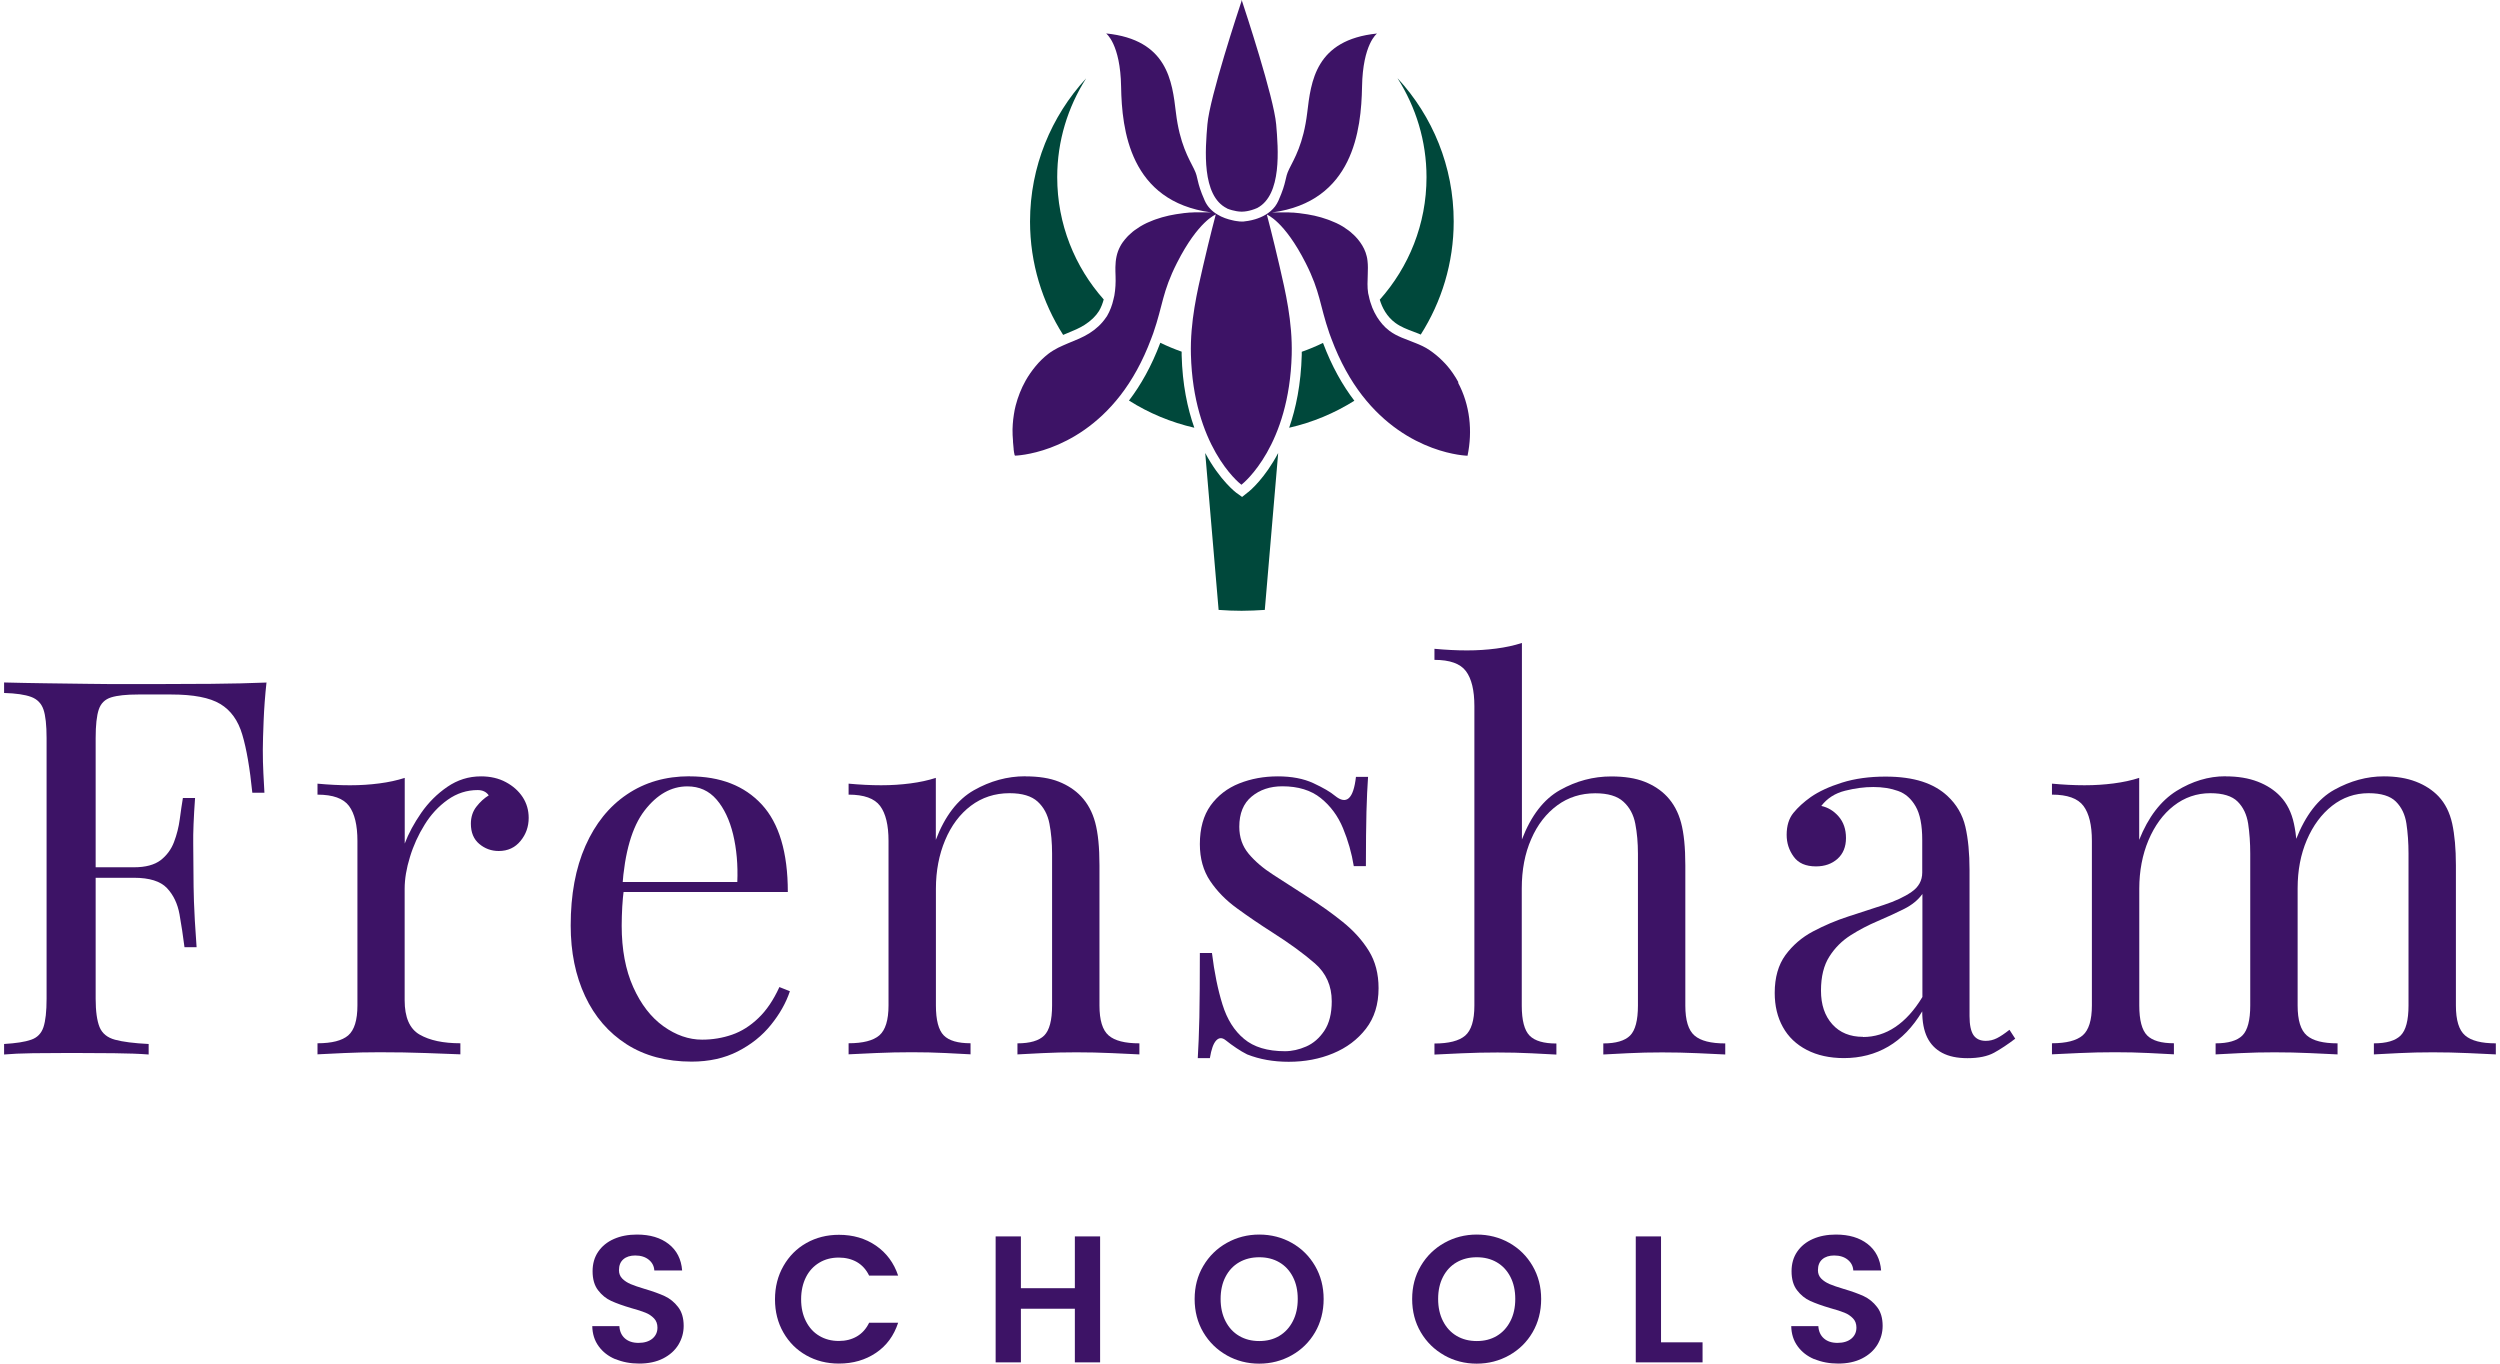
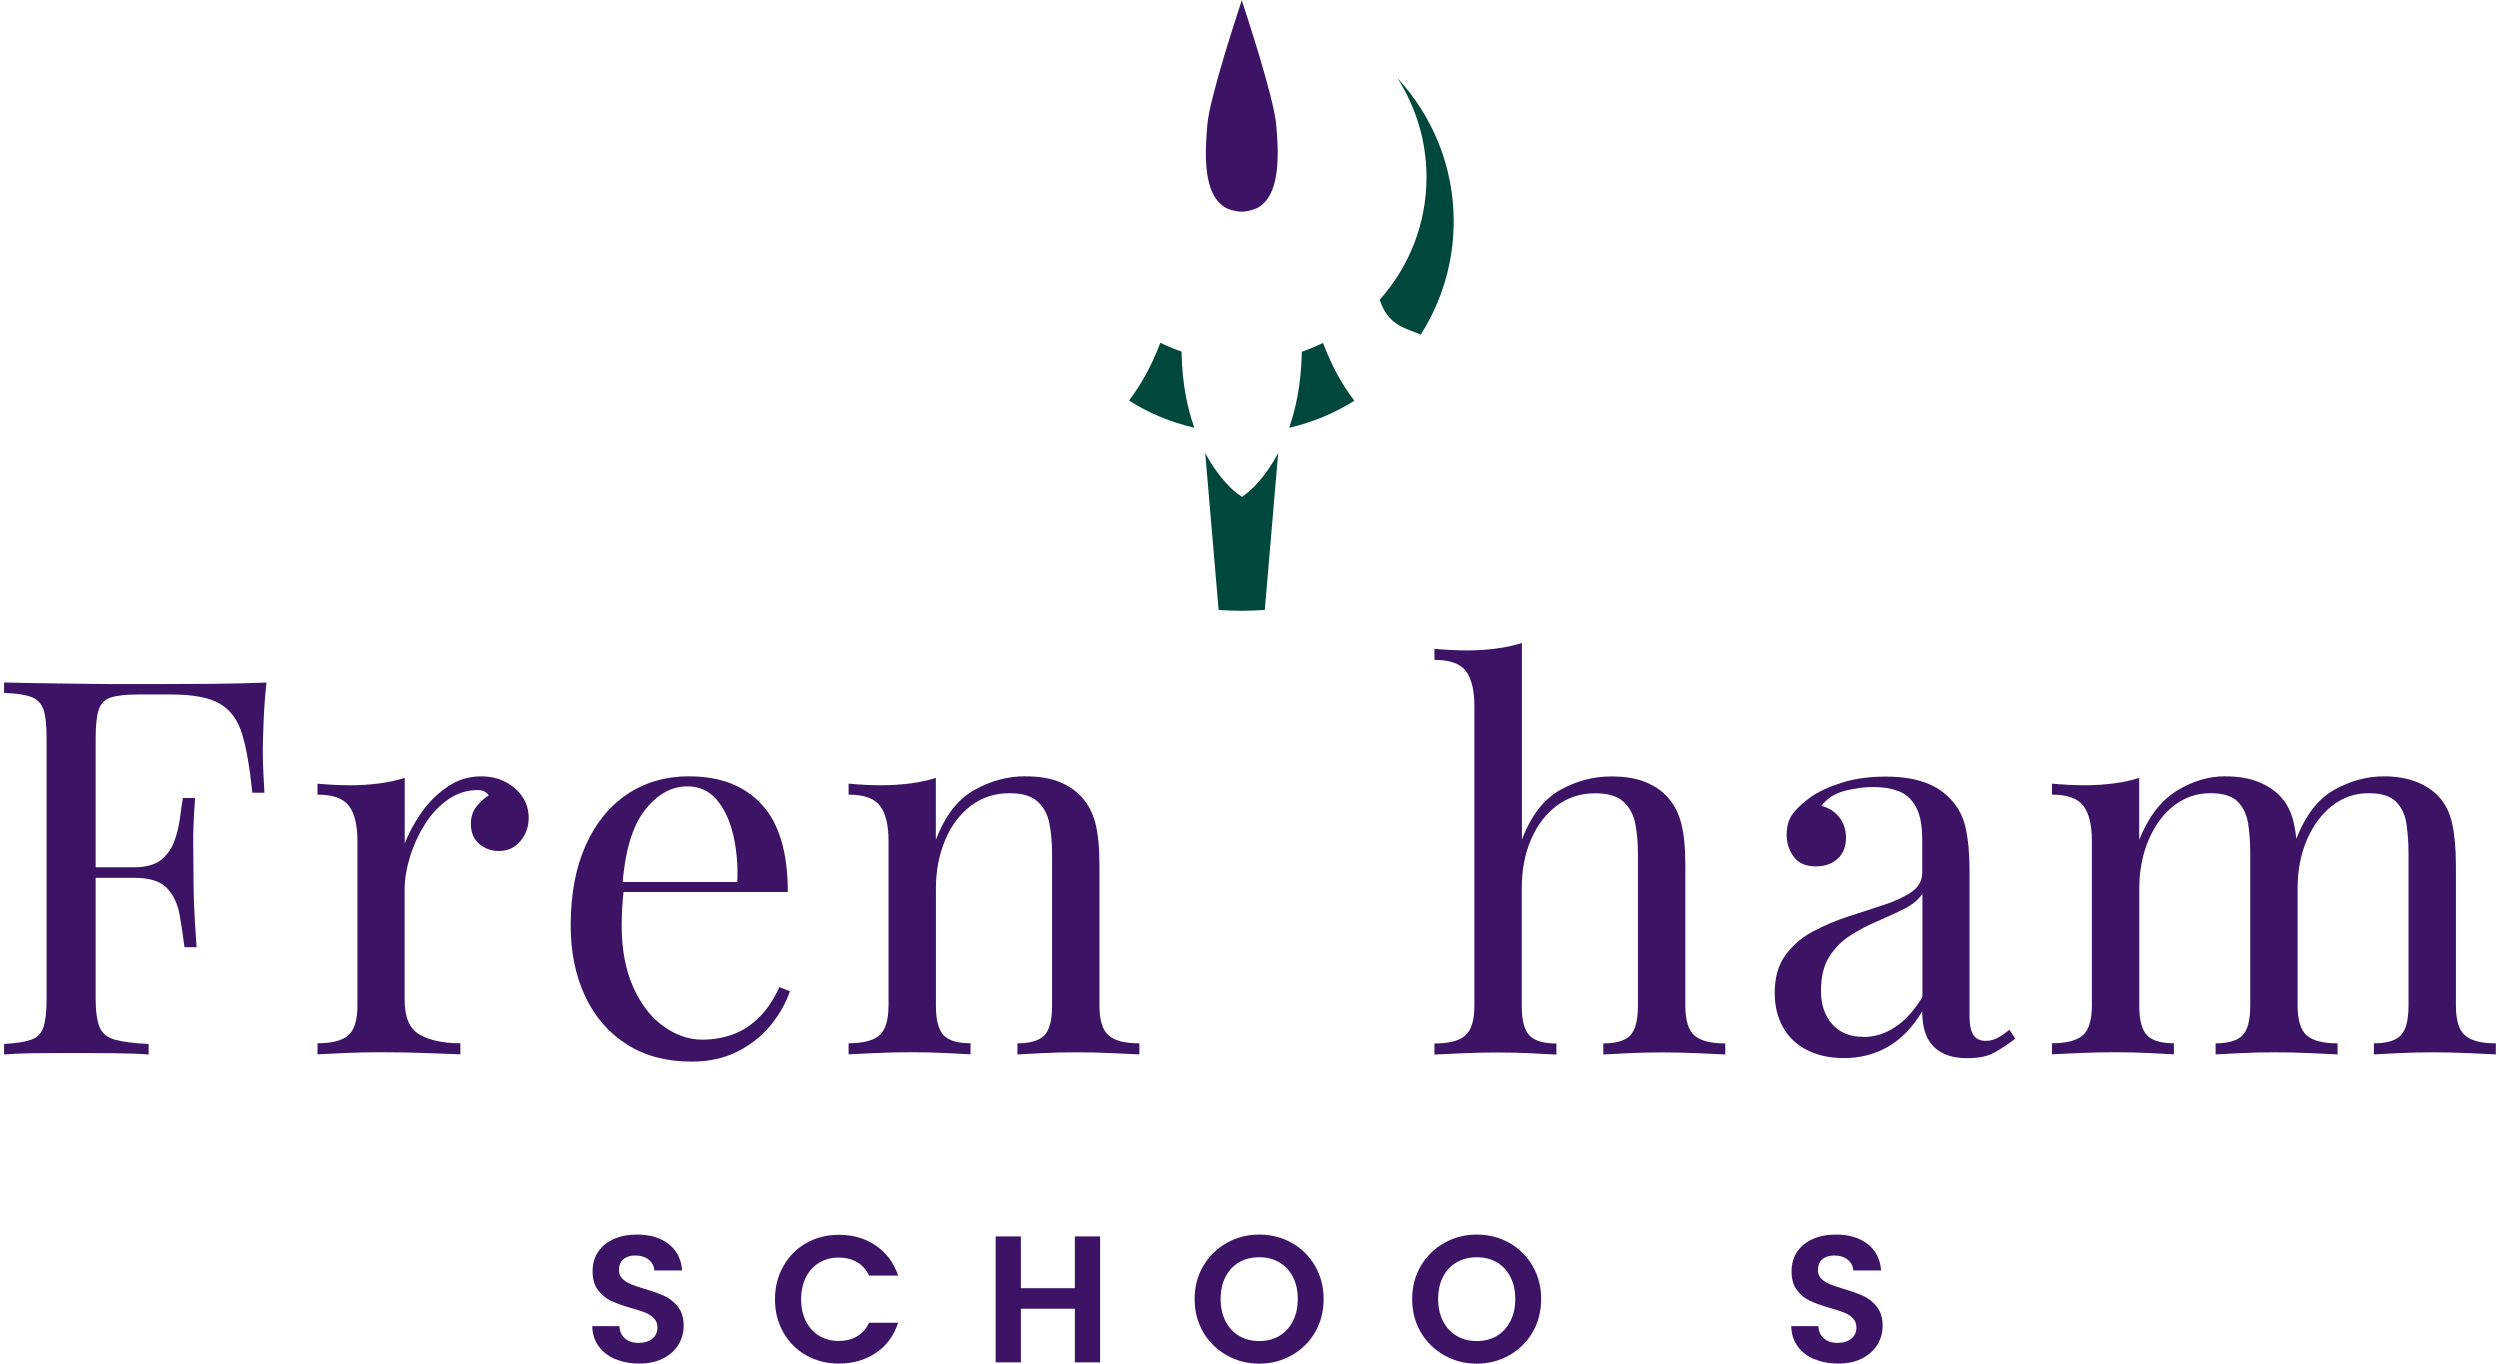
<svg xmlns="http://www.w3.org/2000/svg" id="Layer_1" version="1.1" viewBox="0 0 311.81 170.08">
  <defs>
    <style> .st0 { fill: #00483b; } .st1 { fill: #3d1366; } </style>
  </defs>
  <g>
    <g>
      <g>
-         <path class="st0" d="M135.44,9.8c-4.31,4.7-6.97,10.95-6.97,17.83,0,5.21,1.53,10.05,4.13,14.14.18-.08.37-.16.55-.23.76-.31,1.48-.61,2.11-1.01.79-.5,1.41-1.1,1.81-1.74.27-.45.45-.94.59-1.44-3.6-4.06-5.8-9.39-5.8-15.25,0-4.53,1.33-8.74,3.59-12.3Z" />
        <path class="st0" d="M162.36,43.87c0,.13,0,.27,0,.4-.1,3.67-.73,6.67-1.57,9.08,2.93-.67,5.67-1.82,8.13-3.37-1.46-1.91-2.81-4.28-3.91-7.21-.86.42-1.75.79-2.66,1.11Z" />
        <path class="st0" d="M147.38,43.86c-.91-.32-1.8-.69-2.66-1.11-1.1,2.93-2.45,5.3-3.91,7.21,2.47,1.56,5.21,2.71,8.15,3.39-.85-2.41-1.49-5.4-1.58-9.07,0-.14,0-.27,0-.41Z" />
        <path class="st0" d="M174.33,9.8c2.26,3.56,3.59,7.77,3.59,12.3,0,5.87-2.21,11.21-5.83,15.28.3,1,.87,2.1,1.94,2.89.66.49,1.46.8,2.32,1.12.2.08.4.15.6.23.08.03.17.07.25.11,2.59-4.08,4.11-8.91,4.11-14.11,0-6.88-2.65-13.13-6.97-17.83Z" />
      </g>
      <g>
-         <path class="st1" d="M181.91,47.7c-.21-.4-.45-.78-.71-1.16-.39-.57-.83-1.09-1.32-1.57-.48-.48-1.01-.91-1.58-1.3-.55-.38-1.16-.65-1.79-.9-.01,0-.02,0-.03-.01-.55-.22-1.1-.42-1.65-.65-.27-.12-.54-.24-.8-.38-.26-.14-.51-.3-.75-.48-.63-.47-1.12-1.07-1.53-1.71-.23-.37-.42-.75-.59-1.16-.19-.48-.34-.97-.44-1.48-.02-.11-.06-.21-.08-.33-.06-.38-.08-.77-.08-1.15,0-.39.02-.77.03-1.16.02-.58.04-1.16-.03-1.73-.02-.19-.05-.38-.1-.57-.15-.64-.44-1.22-.82-1.75-.18-.25-.37-.48-.57-.69-.06-.07-.13-.13-.19-.19-.15-.15-.31-.29-.48-.43-.07-.06-.14-.12-.22-.17-.2-.15-.4-.29-.61-.42-.04-.02-.07-.05-.11-.07-.25-.15-.51-.29-.77-.41-.08-.04-.15-.07-.23-.1-.2-.09-.39-.17-.6-.25-.09-.03-.18-.07-.27-.1-.21-.08-.43-.14-.64-.21-.06-.02-.13-.04-.19-.06-.28-.08-.55-.15-.82-.21-.07-.02-.14-.03-.21-.04-.21-.04-.42-.08-.62-.12-.09-.01-.17-.03-.26-.04-.2-.03-.39-.06-.58-.08-.07,0-.14-.02-.2-.03-.25-.03-.49-.05-.72-.07-.04,0-.08,0-.13,0-.19-.01-.38-.02-.55-.03-.07,0-.14,0-.2,0-.15,0-.29,0-.42,0-.05,0-.11,0-.16,0-.11,0-.22,0-.32,0-.07,0-.14,0-.2,0-.09,0-.17,0-.25,0-.04,0-.09,0-.13,0-.08,0-.14,0-.19.01-.02,0-.04,0-.06,0-.05,0-.08,0-.08,0,10.15-1.35,11.12-10.32,11.22-15.68.09-5.35,1.87-6.64,1.87-6.64-7.71.79-8.24,6.01-8.71,9.9-.47,3.89-1.62,5.72-2.24,6.98-.62,1.26-.24,1.46-1.35,3.97-.12.27-.26.5-.42.72-.33.43-.73.76-1.16,1.02s-.88.44-1.3.57c-.63.19-1.19.26-1.49.29-.05,0-.13,0-.21,0,0,0,0,0-.01,0-.09,0-.18,0-.26-.01-.1-.01-.24-.03-.39-.05-.15-.02-.33-.05-.51-.1-.56-.12-1.25-.34-1.88-.73-.63-.38-1.21-.93-1.56-1.72-1.11-2.51-.72-2.71-1.35-3.97-.62-1.26-1.77-3.09-2.24-6.98-.47-3.89-1.01-9.12-8.71-9.9,0,0,1.78,1.29,1.87,6.64.09,5.35,1.07,14.32,11.22,15.68,0,0-.03,0-.08,0-.01,0-.04,0-.06,0-.05,0-.11,0-.18-.01-.04,0-.09,0-.13,0-.08,0-.16,0-.25,0-.06,0-.13,0-.2,0-.1,0-.2,0-.32,0-.05,0-.11,0-.16,0-.13,0-.27,0-.42,0-.07,0-.13,0-.2,0-.18,0-.36.02-.55.03-.04,0-.08,0-.13,0-.23.02-.48.04-.72.07-.07,0-.14.02-.2.03-.19.02-.38.05-.58.08-.09.01-.17.03-.26.04-.21.03-.42.07-.63.12-.07.01-.13.03-.2.04-.27.06-.55.13-.83.21-.06.02-.12.04-.19.06-.22.06-.43.13-.65.21-.09.03-.18.06-.27.1-.2.08-.4.16-.6.25-.08.03-.15.07-.23.1-.26.13-.52.26-.78.42-.04.02-.07.05-.11.07-.21.13-.42.27-.62.42-.07.06-.14.12-.22.17-.17.14-.32.28-.48.43-.06.06-.13.12-.19.19-.2.22-.4.45-.57.69-.12.17-.22.33-.31.5-.45.83-.59,1.68-.61,2.6,0,.37,0,.74.02,1.13.03.79-.01,1.62-.15,2.42-.03.17-.08.34-.12.51-.08.35-.18.7-.31,1.03-.14.36-.3.71-.49,1.03-.04.06-.09.12-.13.18-.53.79-1.26,1.45-2.07,1.96-.81.51-1.71.86-2.59,1.22-.02,0-.03.02-.05.02-.42.18-.84.36-1.25.56-.42.22-.83.46-1.21.75-.58.45-1.12.97-1.59,1.54s-.9,1.18-1.26,1.82c-.55.98-.96,2.03-1.24,3.11-.09.36-.17.73-.22,1.1-.07.41-.11.82-.14,1.23-.03.41-.04.83-.02,1.24,0,.02,0,.06,0,.09,0,.14.02.41.05.74,0,.05,0,.09,0,.13.02.28.05.59.08.87,0,.02,0,.04,0,.06.03.26.06.47.1.61,0,.02,0,.05.01.07.01.03.02.03.03.05.01.02.02.05.03.05,0,0,7.43-.14,13.15-7.53,1.44-1.86,2.77-4.2,3.85-7.1.08-.21.16-.42.24-.64,1.22-3.52,1.11-5.12,2.96-8.77,2.65-5.23,4.84-6.04,4.84-6.04,0,0-.72,2.69-1.59,6.46-.72,3.12-1.62,6.91-1.51,11.03h0c.3,11.31,5.88,15.92,6.3,16.22.38-.3,5.97-4.91,6.27-16.21,0,0,0,0,0,0,.11-4.12-.79-7.91-1.51-11.03-.87-3.76-1.59-6.46-1.59-6.46,0,0,2.19.81,4.84,6.04,1.85,3.64,1.74,5.24,2.96,8.77.08.22.16.43.24.65,1.08,2.9,2.41,5.24,3.85,7.1,5.72,7.38,13.14,7.52,13.14,7.52.65-3.08.3-6.36-1.19-9.13Z" />
        <path class="st1" d="M153.03,26c.43.18.86.28,1.2.34.2.03.4.06.63.06h.03c.22,0,.42-.03.62-.06.36-.06.83-.19,1.3-.4,3.09-1.63,2.62-7.38,2.36-10.42-.29-3.37-3.88-14.24-4.27-15.42v-.11s0,.02-.02.06c-.01-.03-.02-.06-.02-.06v.11c-.39,1.18-3.99,12.05-4.27,15.42-.26,3.07-.75,8.91,2.45,10.47Z" />
      </g>
    </g>
    <path class="st0" d="M155.63,61.41l-.71.57-.74-.53s-2.03-1.52-3.86-4.95l1.67,19.57c.95.07,1.91.11,2.87.11s1.94-.05,2.89-.11l1.67-19.57c-1.65,3.12-3.44,4.65-3.79,4.92Z" />
  </g>
  <g>
    <path class="st1" d="M33.24,85.1c-.18,1.66-.3,3.27-.36,4.82-.06,1.55-.1,2.74-.1,3.57,0,1.05.02,2.03.07,2.95.04.92.09,1.73.13,2.43h-1.51c-.31-3.06-.72-5.47-1.25-7.24-.52-1.77-1.44-3.05-2.75-3.83-1.31-.79-3.34-1.18-6.1-1.18h-4.13c-1.49,0-2.61.12-3.38.36-.77.24-1.28.74-1.54,1.51-.26.77-.39,1.96-.39,3.57v32.51c0,1.57.17,2.75.49,3.54.33.79.97,1.31,1.93,1.57.96.26,2.36.44,4.19.53v1.31c-1.14-.09-2.58-.14-4.33-.16s-3.52-.03-5.31-.03-3.3.01-4.79.03-2.69.08-3.6.16v-1.31c1.49-.09,2.61-.26,3.37-.53.77-.26,1.28-.79,1.54-1.57.26-.79.39-1.97.39-3.54v-32.51c0-1.62-.13-2.81-.39-3.57-.26-.76-.78-1.29-1.54-1.57-.76-.28-1.89-.45-3.37-.49v-1.31c1.62.04,3.32.08,5.11.1,1.79.02,3.56.04,5.31.07s3.38.03,4.88.03h3.7c2.01,0,4.29-.01,6.85-.03,2.56-.02,4.84-.08,6.85-.16ZM23.08,108.17v1.31h-13.11v-1.31h13.11ZM24.33,99.52c-.18,2.49-.25,4.39-.23,5.7s.03,2.51.03,3.61.02,2.29.06,3.61.15,3.21.33,5.7h-1.51c-.18-1.4-.38-2.76-.62-4.1-.24-1.33-.76-2.42-1.57-3.28-.81-.85-2.18-1.28-4.1-1.28v-1.31c1.44,0,2.54-.3,3.31-.88.76-.59,1.32-1.34,1.67-2.26.35-.92.59-1.87.72-2.85.13-.98.26-1.87.39-2.65h1.51Z" />
    <path class="st1" d="M59.98,96.83c1.18,0,2.22.24,3.11.72.9.48,1.6,1.11,2.1,1.87.5.77.75,1.63.75,2.59,0,1.09-.34,2.06-1.02,2.88-.68.83-1.58,1.25-2.72,1.25-.92,0-1.73-.3-2.42-.88-.7-.59-1.05-1.43-1.05-2.52,0-.83.23-1.54.69-2.13.46-.59.97-1.06,1.54-1.41-.31-.44-.77-.66-1.38-.66-1.35,0-2.6.4-3.74,1.21-1.14.81-2.1,1.84-2.88,3.11-.79,1.27-1.4,2.61-1.83,4.03-.44,1.42-.66,2.74-.66,3.97v13.89c0,2.14.62,3.57,1.87,4.29,1.25.72,2.94,1.08,5.08,1.08v1.38c-1-.04-2.42-.1-4.26-.16-1.84-.07-3.78-.1-5.83-.1-1.49,0-2.96.03-4.42.1-1.46.06-2.57.12-3.31.16v-1.38c1.79,0,3.07-.33,3.83-.98.76-.66,1.15-1.9,1.15-3.74v-20.52c0-1.97-.35-3.42-1.05-4.36-.7-.94-2.01-1.41-3.93-1.41v-1.37c1.4.13,2.75.2,4.06.2s2.48-.08,3.64-.23c1.16-.15,2.22-.38,3.18-.69v8.19c.48-1.27,1.17-2.54,2.06-3.83.9-1.29,1.98-2.37,3.25-3.24,1.27-.87,2.66-1.31,4.19-1.31Z" />
    <path class="st1" d="M86,96.83c3.84,0,6.85,1.17,9.01,3.51,2.16,2.34,3.25,5.98,3.25,10.91h-23.14l-.07-1.24h16.91c.09-2.14-.09-4.12-.52-5.93-.44-1.81-1.13-3.27-2.07-4.36-.94-1.09-2.15-1.64-3.64-1.64-2.01,0-3.79,1.01-5.34,3.02s-2.48,5.2-2.78,9.57l.2.26c-.09.66-.15,1.38-.2,2.16-.04.79-.07,1.57-.07,2.36,0,2.97.48,5.53,1.44,7.67.96,2.14,2.22,3.77,3.77,4.88,1.55,1.11,3.16,1.67,4.82,1.67,1.31,0,2.56-.21,3.74-.62,1.18-.41,2.27-1.1,3.28-2.07,1.01-.96,1.88-2.25,2.62-3.87l1.31.52c-.48,1.44-1.27,2.84-2.36,4.19-1.09,1.36-2.47,2.46-4.13,3.31-1.66.85-3.58,1.28-5.77,1.28-3.15,0-5.84-.72-8.1-2.16-2.25-1.44-3.98-3.44-5.18-6-1.2-2.56-1.8-5.5-1.8-8.82,0-3.84.61-7.15,1.84-9.93s2.95-4.92,5.18-6.42c2.23-1.51,4.83-2.26,7.8-2.26Z" />
    <path class="st1" d="M127.89,96.83c1.66,0,3.05.22,4.16.66s2.04,1.05,2.78,1.83c.83.88,1.42,1.97,1.77,3.28.35,1.31.53,3.08.53,5.31v17.5c0,1.84.38,3.08,1.15,3.74.76.66,2.04.98,3.83.98v1.38c-.74-.04-1.88-.1-3.41-.16-1.53-.07-3.01-.1-4.46-.1s-2.85.03-4.23.1c-1.38.06-2.42.12-3.11.16v-1.38c1.57,0,2.69-.33,3.34-.98s.98-1.9.98-3.74v-18.94c0-1.35-.11-2.6-.33-3.74s-.71-2.05-1.47-2.75c-.77-.7-1.93-1.05-3.51-1.05-1.83,0-3.44.53-4.82,1.57s-2.45,2.48-3.21,4.29c-.76,1.81-1.15,3.83-1.15,6.06v14.55c0,1.84.33,3.08.98,3.74s1.77.98,3.34.98v1.38c-.7-.04-1.74-.1-3.11-.16-1.38-.07-2.78-.1-4.23-.1s-2.93.03-4.46.1c-1.53.06-2.67.12-3.41.16v-1.38c1.79,0,3.07-.33,3.83-.98.76-.66,1.15-1.9,1.15-3.74v-20.52c0-1.97-.35-3.42-1.05-4.36-.7-.94-2.01-1.41-3.93-1.41v-1.37c1.4.13,2.75.2,4.06.2s2.48-.08,3.64-.23c1.16-.15,2.22-.38,3.18-.69v7.73c1.13-2.97,2.72-5.04,4.75-6.19s4.16-1.74,6.39-1.74Z" />
-     <path class="st1" d="M159.35,96.83c1.75,0,3.23.28,4.46.85,1.22.57,2.12,1.09,2.69,1.57,1.44,1.18,2.31.39,2.62-2.36h1.51c-.09,1.22-.15,2.68-.2,4.36-.04,1.68-.07,3.94-.07,6.78h-1.51c-.26-1.62-.71-3.19-1.34-4.72s-1.56-2.79-2.78-3.77c-1.22-.98-2.82-1.47-4.79-1.47-1.53,0-2.81.43-3.83,1.28-1.03.85-1.54,2.11-1.54,3.77,0,1.31.39,2.44,1.18,3.38.79.94,1.81,1.81,3.08,2.62,1.27.81,2.64,1.69,4.13,2.66,1.66,1.05,3.17,2.12,4.52,3.21s2.44,2.29,3.25,3.61c.81,1.31,1.21,2.86,1.21,4.65,0,2.01-.52,3.69-1.57,5.05-1.05,1.36-2.41,2.38-4.1,3.08-1.68.7-3.53,1.05-5.54,1.05-.96,0-1.87-.08-2.72-.23-.85-.15-1.67-.38-2.46-.69-.44-.22-.88-.48-1.34-.79-.46-.31-.91-.63-1.34-.98-.44-.35-.83-.34-1.18.03-.35.37-.61,1.1-.79,2.2h-1.51c.09-1.4.15-3.1.2-5.11.04-2.01.06-4.68.06-8h1.51c.3,2.45.74,4.59,1.31,6.42.57,1.84,1.46,3.27,2.69,4.29,1.22,1.03,2.93,1.54,5.11,1.54.87,0,1.76-.2,2.65-.59.89-.39,1.65-1.05,2.26-1.97.61-.92.92-2.14.92-3.67,0-1.92-.7-3.5-2.1-4.72-1.4-1.22-3.17-2.51-5.31-3.87-1.57-1-3.05-2.01-4.42-3.01-1.38-1-2.49-2.14-3.34-3.41-.85-1.27-1.28-2.8-1.28-4.59,0-1.97.45-3.57,1.34-4.82.9-1.24,2.09-2.16,3.57-2.75,1.49-.59,3.08-.88,4.79-.88Z" />
    <path class="st1" d="M189.82,80.19v24.51c1.14-2.97,2.72-5.02,4.75-6.16s4.16-1.7,6.39-1.7c1.66,0,3.05.22,4.16.66s2.04,1.05,2.78,1.83c.83.88,1.42,1.97,1.77,3.28.35,1.31.53,3.08.53,5.31v17.5c0,1.84.38,3.08,1.15,3.74.76.66,2.04.98,3.83.98v1.38c-.74-.04-1.88-.1-3.41-.16-1.53-.07-3.02-.1-4.46-.1s-2.85.03-4.23.1c-1.38.06-2.42.12-3.11.16v-1.38c1.57,0,2.69-.33,3.34-.98s.98-1.9.98-3.74v-18.94c0-1.35-.11-2.6-.33-3.74-.22-1.14-.71-2.05-1.48-2.75-.76-.7-1.93-1.05-3.51-1.05-1.79,0-3.38.5-4.75,1.51-1.37,1.01-2.46,2.4-3.24,4.2-.79,1.79-1.18,3.85-1.18,6.16v14.62c0,1.84.33,3.08.98,3.74s1.77.98,3.34.98v1.38c-.7-.04-1.74-.1-3.11-.16-1.38-.07-2.79-.1-4.23-.1s-2.93.03-4.46.1c-1.53.06-2.67.12-3.41.16v-1.38c1.79,0,3.07-.33,3.83-.98.76-.66,1.15-1.9,1.15-3.74v-37.36c0-1.97-.35-3.42-1.05-4.36s-2.01-1.41-3.93-1.41v-1.38c1.4.13,2.75.2,4.06.2s2.48-.08,3.64-.23c1.16-.15,2.22-.38,3.18-.69Z" />
    <path class="st1" d="M230,131.97c-1.79,0-3.34-.34-4.65-1.02-1.31-.68-2.31-1.63-2.98-2.85-.68-1.22-1.02-2.64-1.02-4.26,0-1.92.45-3.5,1.34-4.72.9-1.22,2.04-2.21,3.44-2.95s2.87-1.37,4.42-1.87c1.55-.5,3.03-.98,4.42-1.44s2.55-.99,3.44-1.61c.89-.61,1.34-1.42,1.34-2.42v-4.06c0-1.84-.27-3.23-.82-4.19-.55-.96-1.28-1.61-2.2-1.93-.92-.33-1.94-.49-3.08-.49s-2.26.15-3.51.46-2.24.94-2.98,1.9c.83.18,1.55.61,2.16,1.31.61.7.92,1.6.92,2.69s-.35,1.96-1.05,2.59-1.6.95-2.69.95c-1.27,0-2.2-.4-2.78-1.21-.59-.81-.88-1.71-.88-2.72,0-1.14.28-2.05.85-2.75.57-.7,1.29-1.35,2.16-1.97,1.01-.7,2.3-1.3,3.9-1.8,1.59-.5,3.4-.75,5.41-.75,1.79,0,3.32.21,4.59.62,1.27.41,2.31,1.02,3.15,1.8,1.13,1.05,1.88,2.33,2.23,3.83.35,1.51.52,3.31.52,5.41v18.22c0,1.09.17,1.88.49,2.36.33.48.84.72,1.54.72.48,0,.94-.11,1.38-.33.44-.22.96-.57,1.57-1.05l.72,1.11c-.92.7-1.79,1.28-2.62,1.74-.83.46-1.95.69-3.34.69-1.27,0-2.32-.22-3.15-.66-.83-.44-1.45-1.08-1.87-1.93-.41-.85-.62-1.93-.62-3.25-1.18,1.97-2.59,3.43-4.23,4.39-1.64.96-3.49,1.44-5.54,1.44ZM232.36,129.34c1.44,0,2.79-.41,4.03-1.25,1.24-.83,2.37-2.07,3.38-3.74v-12.85c-.53.74-1.29,1.37-2.29,1.87-1.01.5-2.1,1.01-3.28,1.51s-2.31,1.09-3.38,1.77c-1.07.68-1.96,1.56-2.65,2.65-.7,1.09-1.05,2.51-1.05,4.26s.47,3.14,1.41,4.19c.94,1.05,2.22,1.57,3.83,1.57Z" />
    <path class="st1" d="M277.59,96.83c1.53,0,2.86.22,4,.66s2.08,1.05,2.82,1.83c.83.88,1.4,2.01,1.7,3.41.3,1.4.46,3.12.46,5.18v17.5c0,1.84.38,3.08,1.15,3.74.76.66,2.04.98,3.83.98v1.38c-.74-.04-1.88-.1-3.41-.16-1.53-.07-3.01-.1-4.46-.1s-2.85.03-4.23.1c-1.38.06-2.42.12-3.11.16v-1.38c1.57,0,2.69-.33,3.34-.98s.98-1.9.98-3.74v-18.94c0-1.35-.09-2.6-.26-3.74-.18-1.14-.61-2.05-1.31-2.75-.7-.7-1.84-1.05-3.41-1.05-1.7,0-3.22.53-4.56,1.57s-2.38,2.48-3.15,4.29c-.76,1.81-1.15,3.83-1.15,6.06v14.55c0,1.84.33,3.08.98,3.74s1.77.98,3.34.98v1.38c-.7-.04-1.74-.1-3.11-.16-1.38-.07-2.78-.1-4.23-.1s-2.93.03-4.46.1c-1.53.06-2.67.12-3.41.16v-1.38c1.79,0,3.07-.33,3.83-.98.76-.66,1.15-1.9,1.15-3.74v-20.52c0-1.97-.35-3.42-1.05-4.36-.7-.94-2.01-1.41-3.93-1.41v-1.37c1.4.13,2.75.2,4.06.2s2.48-.08,3.64-.23c1.16-.15,2.22-.38,3.18-.69v7.73c1.13-2.84,2.69-4.87,4.65-6.1,1.97-1.22,4-1.83,6.09-1.83ZM297.32,96.83c1.53,0,2.86.22,4,.66s2.07,1.05,2.82,1.83c.83.88,1.4,2.01,1.71,3.41.3,1.4.46,3.12.46,5.18v17.5c0,1.84.38,3.08,1.15,3.74.77.66,2.04.98,3.83.98v1.38c-.74-.04-1.88-.1-3.41-.16-1.53-.07-3.01-.1-4.46-.1s-2.85.03-4.23.1c-1.37.06-2.41.12-3.11.16v-1.38c1.57,0,2.69-.33,3.34-.98s.98-1.9.98-3.74v-18.94c0-1.35-.09-2.6-.26-3.74s-.61-2.05-1.31-2.75c-.7-.7-1.84-1.05-3.41-1.05-1.7,0-3.22.53-4.55,1.57-1.33,1.05-2.38,2.47-3.15,4.26-.77,1.79-1.15,3.8-1.15,6.03l-.2-6.1c1.18-3.01,2.77-5.08,4.78-6.19s4.06-1.67,6.16-1.67Z" />
  </g>
  <g>
    <path class="st1" d="M76.74,169.52c-.88-.37-1.57-.91-2.08-1.62-.51-.7-.77-1.54-.79-2.5h3.38c.04.65.27,1.16.69,1.53s.98.56,1.7.56,1.31-.18,1.73-.53c.42-.35.63-.81.63-1.38,0-.46-.14-.85-.43-1.15s-.64-.54-1.07-.71-1.02-.37-1.77-.57c-1.02-.3-1.85-.6-2.49-.89-.64-.29-1.19-.74-1.64-1.33-.46-.59-.69-1.38-.69-2.38,0-.93.23-1.74.7-2.43s1.12-1.22,1.96-1.59c.84-.37,1.8-.55,2.88-.55,1.62,0,2.94.39,3.95,1.18s1.57,1.89,1.68,3.3h-3.47c-.03-.54-.26-.99-.69-1.34s-.99-.53-1.7-.53c-.61,0-1.11.16-1.47.47-.37.32-.55.77-.55,1.37,0,.42.14.77.42,1.05.28.28.62.5,1.04.68s.99.37,1.75.6c1.02.3,1.85.6,2.5.9.64.3,1.2.75,1.66,1.35.47.6.7,1.39.7,2.36,0,.84-.22,1.62-.65,2.34-.44.72-1.07,1.29-1.91,1.72s-1.84.64-2.99.64c-1.09,0-2.08-.19-2.96-.56Z" />
    <path class="st1" d="M97.72,157.89c.7-1.22,1.65-2.18,2.86-2.86s2.56-1.02,4.06-1.02c1.76,0,3.3.45,4.61,1.35s2.24,2.15,2.77,3.74h-3.62c-.36-.75-.87-1.31-1.52-1.69-.65-.37-1.41-.56-2.26-.56-.92,0-1.73.21-2.44.64-.71.43-1.27,1.03-1.66,1.81s-.6,1.7-.6,2.75.2,1.95.6,2.74.95,1.4,1.66,1.82c.71.43,1.53.64,2.44.64.86,0,1.61-.19,2.26-.57.65-.38,1.16-.95,1.52-1.7h3.62c-.53,1.61-1.44,2.86-2.76,3.75s-2.85,1.34-4.63,1.34c-1.5,0-2.85-.34-4.06-1.02s-2.16-1.63-2.86-2.85c-.7-1.22-1.05-2.6-1.05-4.14s.35-2.93,1.05-4.15Z" />
    <path class="st1" d="M137.21,154.21v15.71h-3.15v-6.69h-6.73v6.69h-3.15v-15.71h3.15v6.46h6.73v-6.46h3.15Z" />
    <path class="st1" d="M153.01,169.04c-1.23-.69-2.21-1.65-2.93-2.87-.72-1.22-1.08-2.61-1.08-4.15s.36-2.91,1.08-4.13c.72-1.22,1.7-2.18,2.93-2.87s2.58-1.04,4.05-1.04,2.84.35,4.06,1.04c1.22.69,2.19,1.65,2.9,2.87.71,1.22,1.07,2.6,1.07,4.13s-.36,2.93-1.07,4.15c-.71,1.22-1.69,2.18-2.92,2.87-1.23.69-2.58,1.04-4.05,1.04s-2.82-.35-4.05-1.04ZM159.56,166.62c.72-.43,1.28-1.04,1.69-1.84.41-.79.61-1.72.61-2.77s-.2-1.97-.61-2.76c-.41-.79-.97-1.39-1.69-1.81-.72-.42-1.55-.63-2.5-.63s-1.78.21-2.51.63c-.73.42-1.29,1.02-1.7,1.81-.41.79-.61,1.71-.61,2.76s.2,1.97.61,2.77c.41.8.97,1.41,1.7,1.84.73.43,1.56.64,2.51.64s1.78-.21,2.5-.64Z" />
    <path class="st1" d="M180.14,169.04c-1.23-.69-2.21-1.65-2.93-2.87-.72-1.22-1.08-2.61-1.08-4.15s.36-2.91,1.08-4.13c.72-1.22,1.7-2.18,2.93-2.87s2.58-1.04,4.05-1.04,2.84.35,4.06,1.04c1.22.69,2.19,1.65,2.9,2.87.71,1.22,1.07,2.6,1.07,4.13s-.36,2.93-1.07,4.15c-.71,1.22-1.69,2.18-2.92,2.87-1.23.69-2.58,1.04-4.05,1.04s-2.82-.35-4.05-1.04ZM186.69,166.62c.72-.43,1.28-1.04,1.69-1.84.41-.79.61-1.72.61-2.77s-.2-1.97-.61-2.76c-.41-.79-.97-1.39-1.69-1.81-.72-.42-1.55-.63-2.5-.63s-1.78.21-2.51.63c-.73.42-1.29,1.02-1.7,1.81-.41.79-.61,1.71-.61,2.76s.2,1.97.61,2.77c.41.8.97,1.41,1.7,1.84.73.43,1.56.64,2.51.64s1.78-.21,2.5-.64Z" />
-     <path class="st1" d="M207.17,167.42h5.18v2.5h-8.33v-15.71h3.15v13.21Z" />
    <path class="st1" d="M226.28,169.52c-.88-.37-1.57-.91-2.08-1.62-.51-.7-.77-1.54-.79-2.5h3.38c.04.65.27,1.16.69,1.53s.98.56,1.7.56,1.31-.18,1.73-.53c.42-.35.63-.81.63-1.38,0-.46-.14-.85-.43-1.15s-.64-.54-1.07-.71-1.02-.37-1.77-.57c-1.02-.3-1.85-.6-2.49-.89-.64-.29-1.19-.74-1.64-1.33-.46-.59-.69-1.38-.69-2.38,0-.93.23-1.74.7-2.43s1.12-1.22,1.96-1.59c.84-.37,1.8-.55,2.88-.55,1.62,0,2.94.39,3.95,1.18s1.57,1.89,1.68,3.3h-3.47c-.03-.54-.26-.99-.69-1.34s-.99-.53-1.7-.53c-.61,0-1.11.16-1.47.47-.37.32-.55.77-.55,1.37,0,.42.14.77.42,1.05.28.28.62.5,1.04.68s.99.37,1.75.6c1.02.3,1.85.6,2.5.9.64.3,1.2.75,1.66,1.35.47.6.7,1.39.7,2.36,0,.84-.22,1.62-.65,2.34-.44.72-1.07,1.29-1.91,1.72s-1.84.64-2.99.64c-1.09,0-2.08-.19-2.96-.56Z" />
  </g>
</svg>